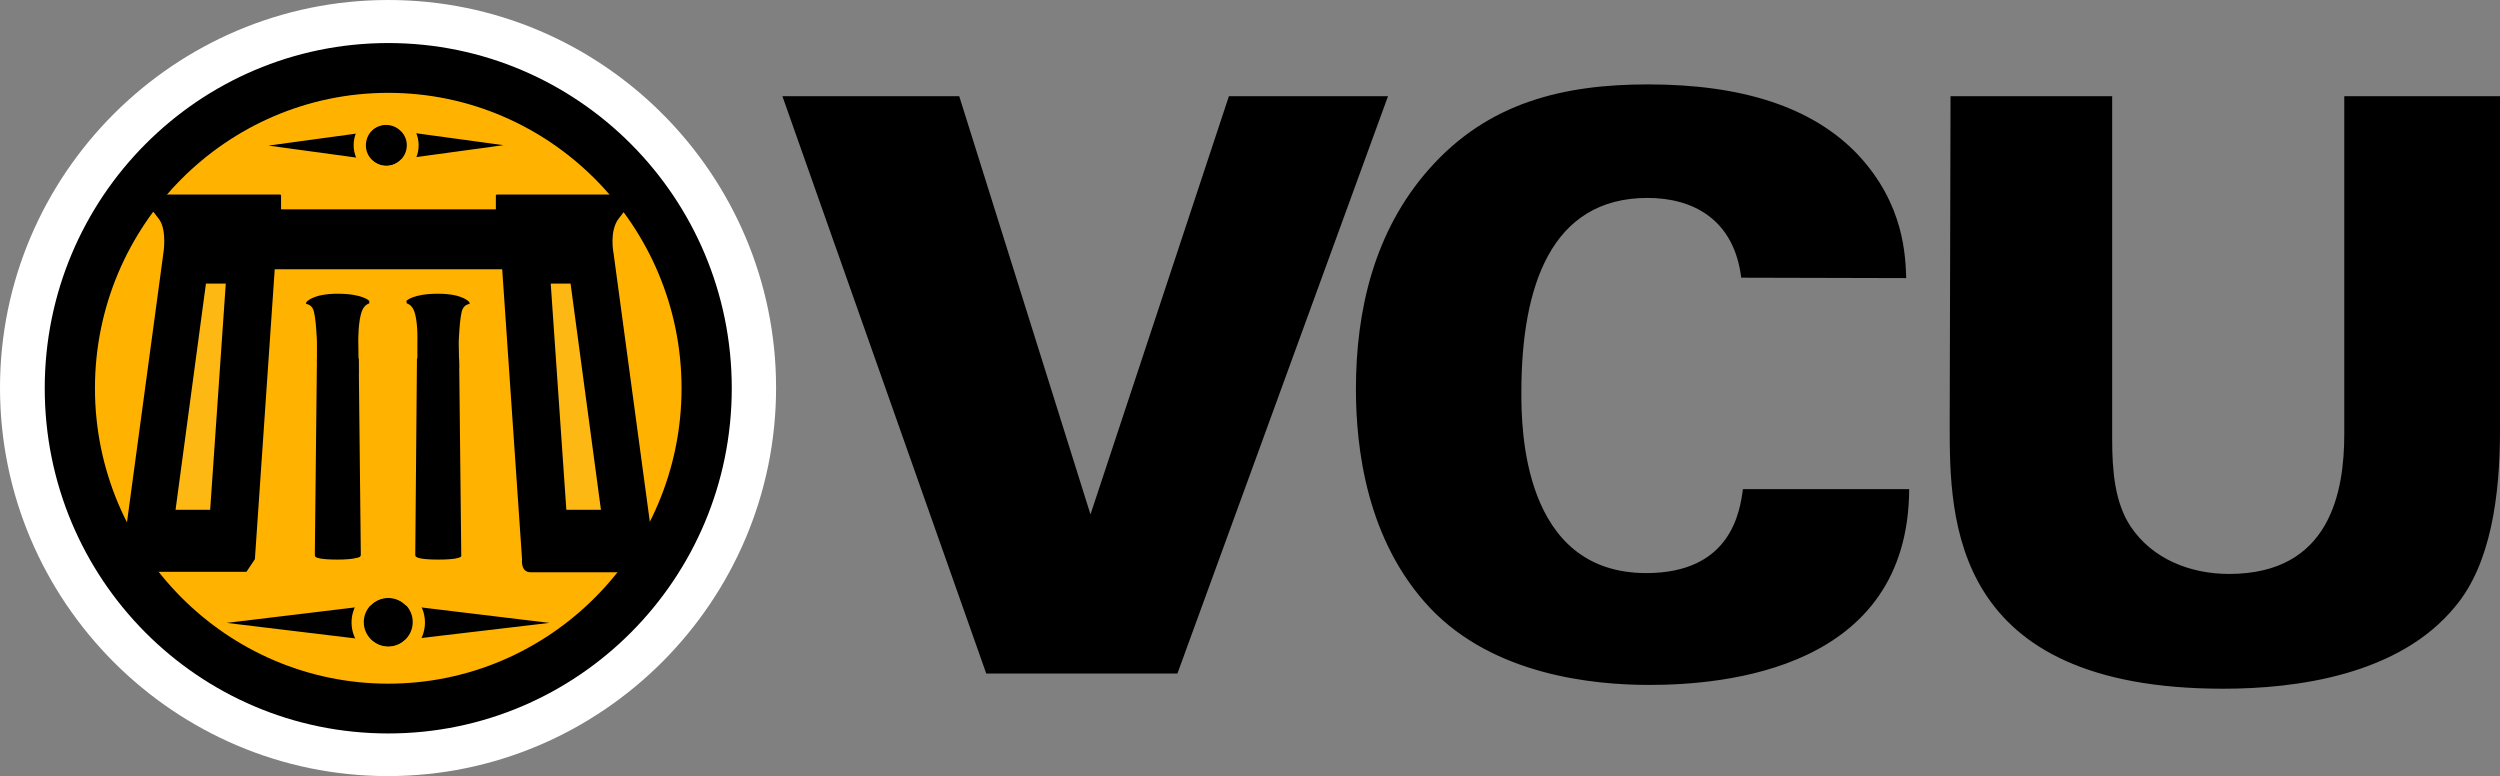
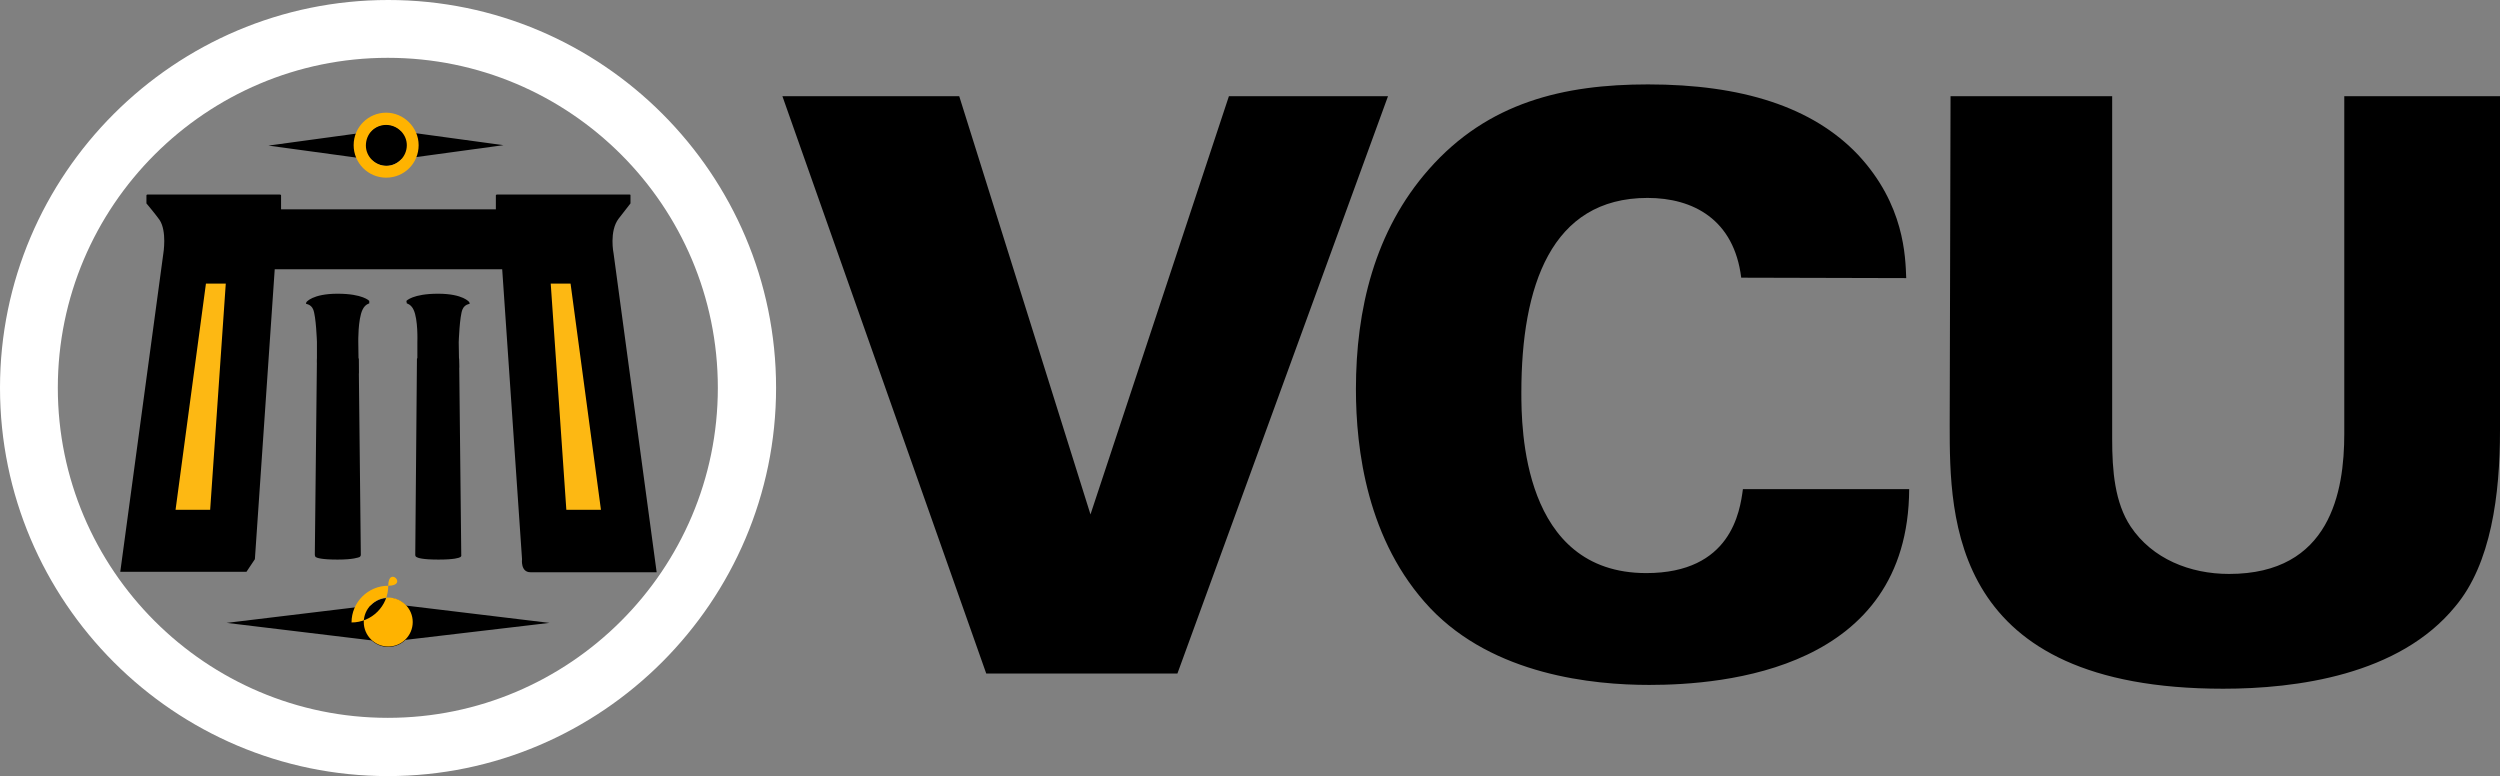
<svg xmlns="http://www.w3.org/2000/svg" version="1.1" id="Layer_1" x="0px" y="0px" viewBox="0 0 592.4 183.9" style="enable-background:new 0 0 592.4 183.9;" xml:space="preserve">
  <rect x="0" y="0" width="592.4" height="183.9" fill="#808080" stroke="none" />
  <style type="text/css">
	.st0{fill:#FFB300;}
	.st1{fill:#FFFFFF;}
	.st2{fill:#FDB813;}
</style>
-   <circle class="st0" cx="91.9" cy="91.9" r="85.1" />
  <path class="st1" d="M91.9,183.9c-50.6,0-91.9-41.3-91.9-92C0,41.3,41.3,0,92,0s91.9,41.3,91.9,91.9S142.6,183.9,91.9,183.9z   M91.9,13.7c-43.1,0-78.2,35.1-78.2,78.2s35.1,78.2,78.2,78.2s78.2-35.1,78.2-78.2S135.1,13.7,91.9,13.7z" />
  <path d="M75.1,85l-0.5,46.4c0,0,0,0.4,0.2,0.6c0.3,0.2,1.4,0.6,5.2,0.6c3.7,0,4.9-0.5,5.2-0.6c0.3-0.2,0.3-0.5,0.3-0.5L85,85  c-0.5-0.4-1.9-1-4.9-1C76.9,84,75.6,84.6,75.1,85" />
  <path d="M80,69.6c-6,0-7.4,2-7.4,2L72.5,72c0,0,1.2,0.1,1.7,1.3c0.7,1.6,0.9,7.7,0.9,7.7v4.9c0.8-0.5,2.7,6.3,5.4,6.3  s3.7-4.1,4.5-3.7L84.9,81c0,0-0.1-5.3,1-7.6c0.6-1.3,1.6-1.5,1.6-1.5v-0.6C87.5,71.3,86,69.6,80,69.6 M98.8,85l-0.4,46.5  c0,0,0,0.4,0.3,0.5c0.3,0.2,1.4,0.6,5.2,0.6c3.7,0,4.9-0.4,5.2-0.6c0.3-0.2,0.2-0.5,0.2-0.5L108.8,85c-0.5-0.4-1.8-1-5-1  C100.7,84,99.3,84.6,98.8,85" />
  <path d="M111.2,71.6c0,0-1.4-2-7.4-2s-7.5,1.7-7.5,1.7l0.1,0.6c0,0,1,0.2,1.6,1.5c1.1,2.3,0.9,7.6,0.9,7.6v5.3c0.8-0.4,3.7,2,6.4,2  s2.7-1.6,3.5-1.2l-0.1-6c0,0,0.2-6.2,0.9-7.8c0.5-1.2,1.7-1.3,1.7-1.3S111.2,71.6,111.2,71.6z" />
  <path d="M145.4,60.1c0,0-1.1-5.3,1.2-8.3c1.1-1.4,2.8-3.6,2.8-3.6v-1.9c0-0.2-0.1-0.2-0.2-0.2h-31.4c-0.2,0-0.3,0.1-0.3,0.2v3.3  H66.6v-3.3c0-0.1-0.1-0.2-0.3-0.2H34.9c-0.1,0-0.2,0.1-0.2,0.2v1.9c0,0,2.1,2.5,3.1,3.9c1.8,2.7,0.9,8,0.9,8l-10.2,75.4h29.9l2-3  l4.7-68.7H119l4.7,68.7c0,0-0.4,3.1,2,3.1h29.9C155.6,135.6,145.4,60.1,145.4,60.1z" />
-   <path d="M92,22c38.3,0,69.5,31.4,69.5,70s-31.2,70-69.5,70s-69.5-31.4-69.5-70S53.7,22,92,22 M92,10.2c-44.9,0-81.4,36.6-81.4,81.8  S47,173.8,92,173.8c44.9,0,81.4-36.6,81.4-81.8S136.9,10.2,92,10.2z" />
  <path class="st2" d="M49.8,120.8h-8.2l7.2-53.6h4.7 M134.2,120.8h8.2l-7.2-53.6h-4.7" />
  <path d="M185.4,22.8h41.9l31.1,99.1l32.8-99.1h37.7L279,159.6h-45.3L185.4,22.8z M412.6,65.8c-1.7-13.8-11.4-18.9-22.2-18.9  c-22.9,0-29.9,21-29.9,46.1c0,8.3,0.2,42.8,29.6,42.8c20.1,0,22.2-14.6,22.9-19.9h39.4c-0.2,42.8-43.8,46.4-61.6,46.4  c-13.3,0-36.8-2.3-51.9-18.2c-15-15.9-17.6-37.7-17.6-51.9c0-18.8,4.4-37.5,17.3-52.1c14-15.9,32-20.1,51.9-20.1  c22.2,0,39,5.3,49.8,16.7c11,11.8,11.2,24.1,11.4,29.2L412.6,65.8L412.6,65.8z M500.5,22.8v81.3c0,7.4,0.6,15,4.4,20.7  c5.1,7.6,14,11.2,23.3,11.2c24,0,27.3-19.5,27.3-33.2v-80h36.9V102c0,15.2-2.1,31.6-10.6,41.7c-13.3,16.3-37.7,19.5-55,19.5  c-64.6,0-64.8-40.2-64.8-62.5l0.2-77.9L500.5,22.8L500.5,22.8z" />
  <path d="M92.9,143.1l37.3,4.5L92.9,152c0,0-9.3,0.1-9.3-4.5C83.6,143,92.9,143.1,92.9,143.1" />
  <path d="M91,152.1l-37.3-4.5l37.3-4.5c0,0,9.3-0.1,9.3,4.5S91,152,91,152.1" />
  <circle cx="92" cy="147.5" r="5.8" />
-   <path class="st0" d="M92,141.6c3.2,0,5.8,2.6,5.8,5.8s-2.6,5.8-5.8,5.8c-3.2,0-5.8-2.6-5.8-5.8C86.2,144.3,88.8,141.6,92,141.6   M92,138.8c-4.8,0-8.7,3.9-8.7,8.7s3.9,8.7,8.7,8.7c4.8,0,8.7-3.9,8.7-8.7S96.8,138.8,92,138.8z" />
+   <path class="st0" d="M92,141.6c3.2,0,5.8,2.6,5.8,5.8s-2.6,5.8-5.8,5.8c-3.2,0-5.8-2.6-5.8-5.8C86.2,144.3,88.8,141.6,92,141.6   M92,138.8c-4.8,0-8.7,3.9-8.7,8.7c4.8,0,8.7-3.9,8.7-8.7S96.8,138.8,92,138.8z" />
  <g>
    <path d="M92.2,30.7l27.1,3.7l-27.1,3.7c0,0-7.7,0.1-7.7-3.7S92.2,30.7,92.2,30.7" />
    <path d="M90.7,38.2l-27.1-3.7l27.1-3.7c0,0,7.7-0.1,7.7,3.7S90.7,38.2,90.7,38.2" />
    <circle cx="91.5" cy="34.4" r="4.9" />
    <path class="st0" d="M91.5,29.6c2.7,0,4.9,2.2,4.9,4.8c0,2.7-2.2,4.9-4.8,4.9c-2.7,0-4.9-2.2-4.9-4.8   C86.7,31.7,88.8,29.6,91.5,29.6 M91.5,26.7c-4.2,0-7.7,3.4-7.7,7.7c0,4.2,3.4,7.7,7.7,7.7s7.7-3.4,7.7-7.7   C99.2,30.2,95.7,26.7,91.5,26.7z" />
  </g>
</svg>